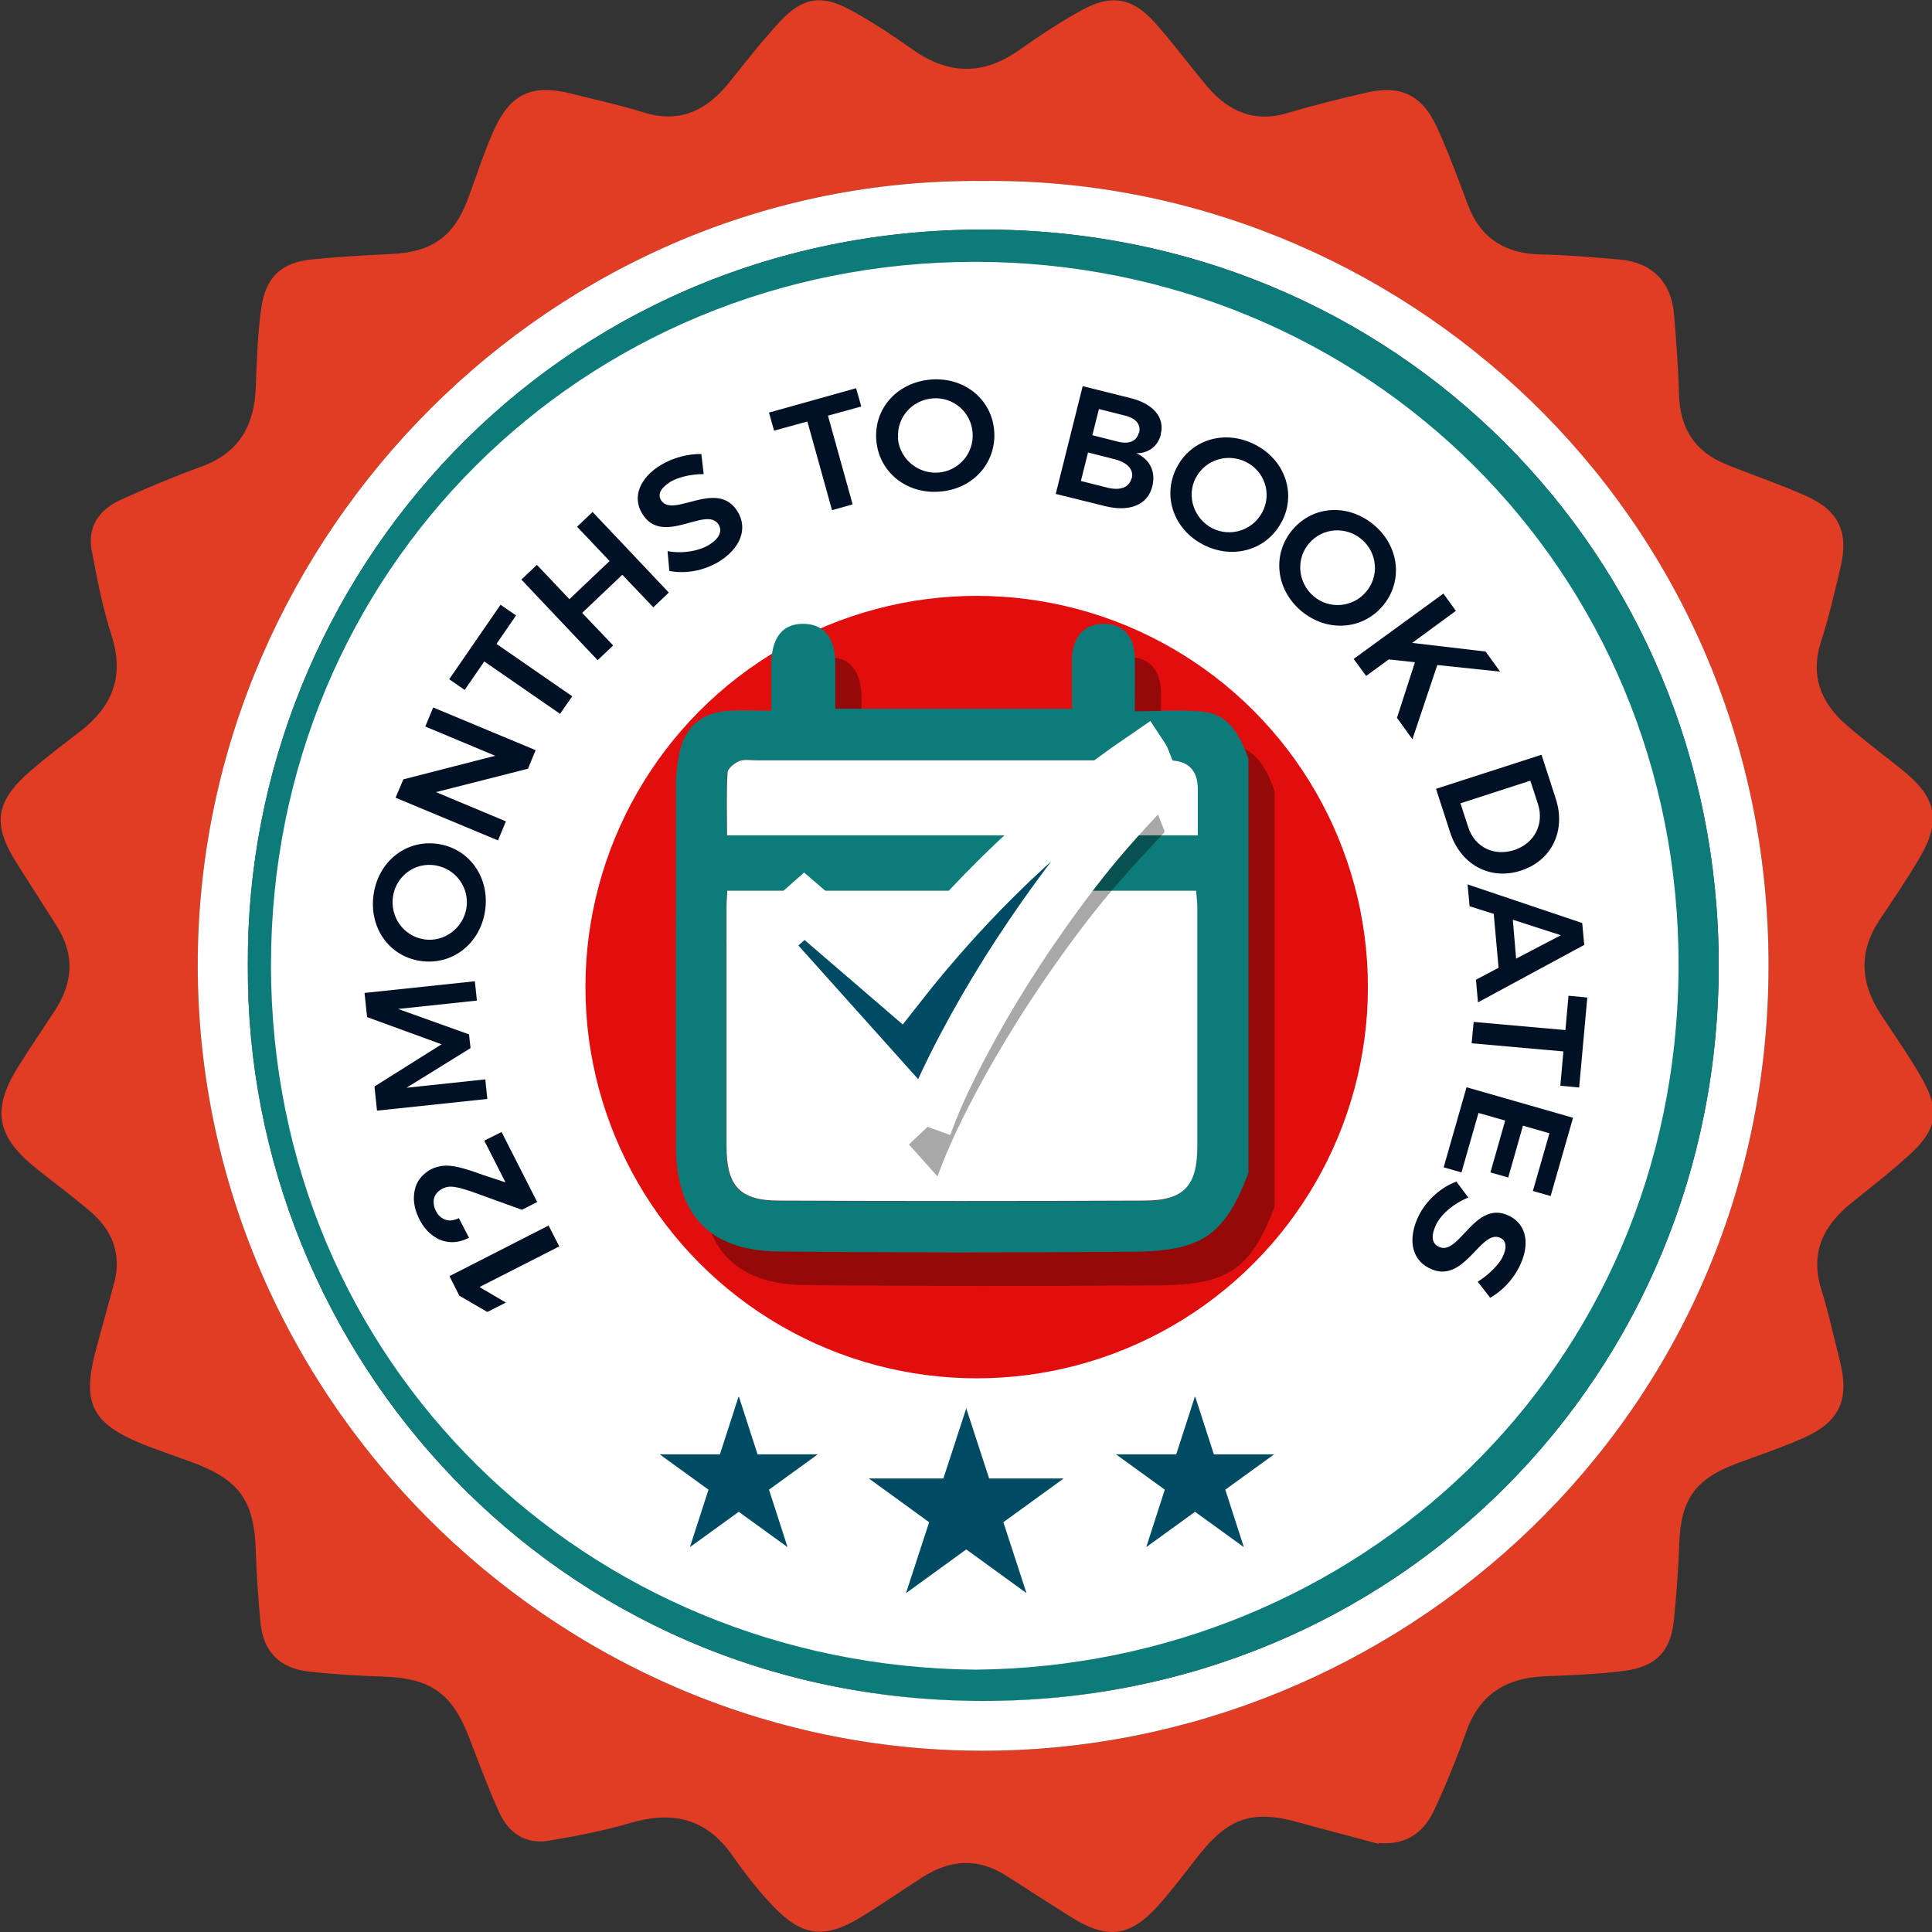
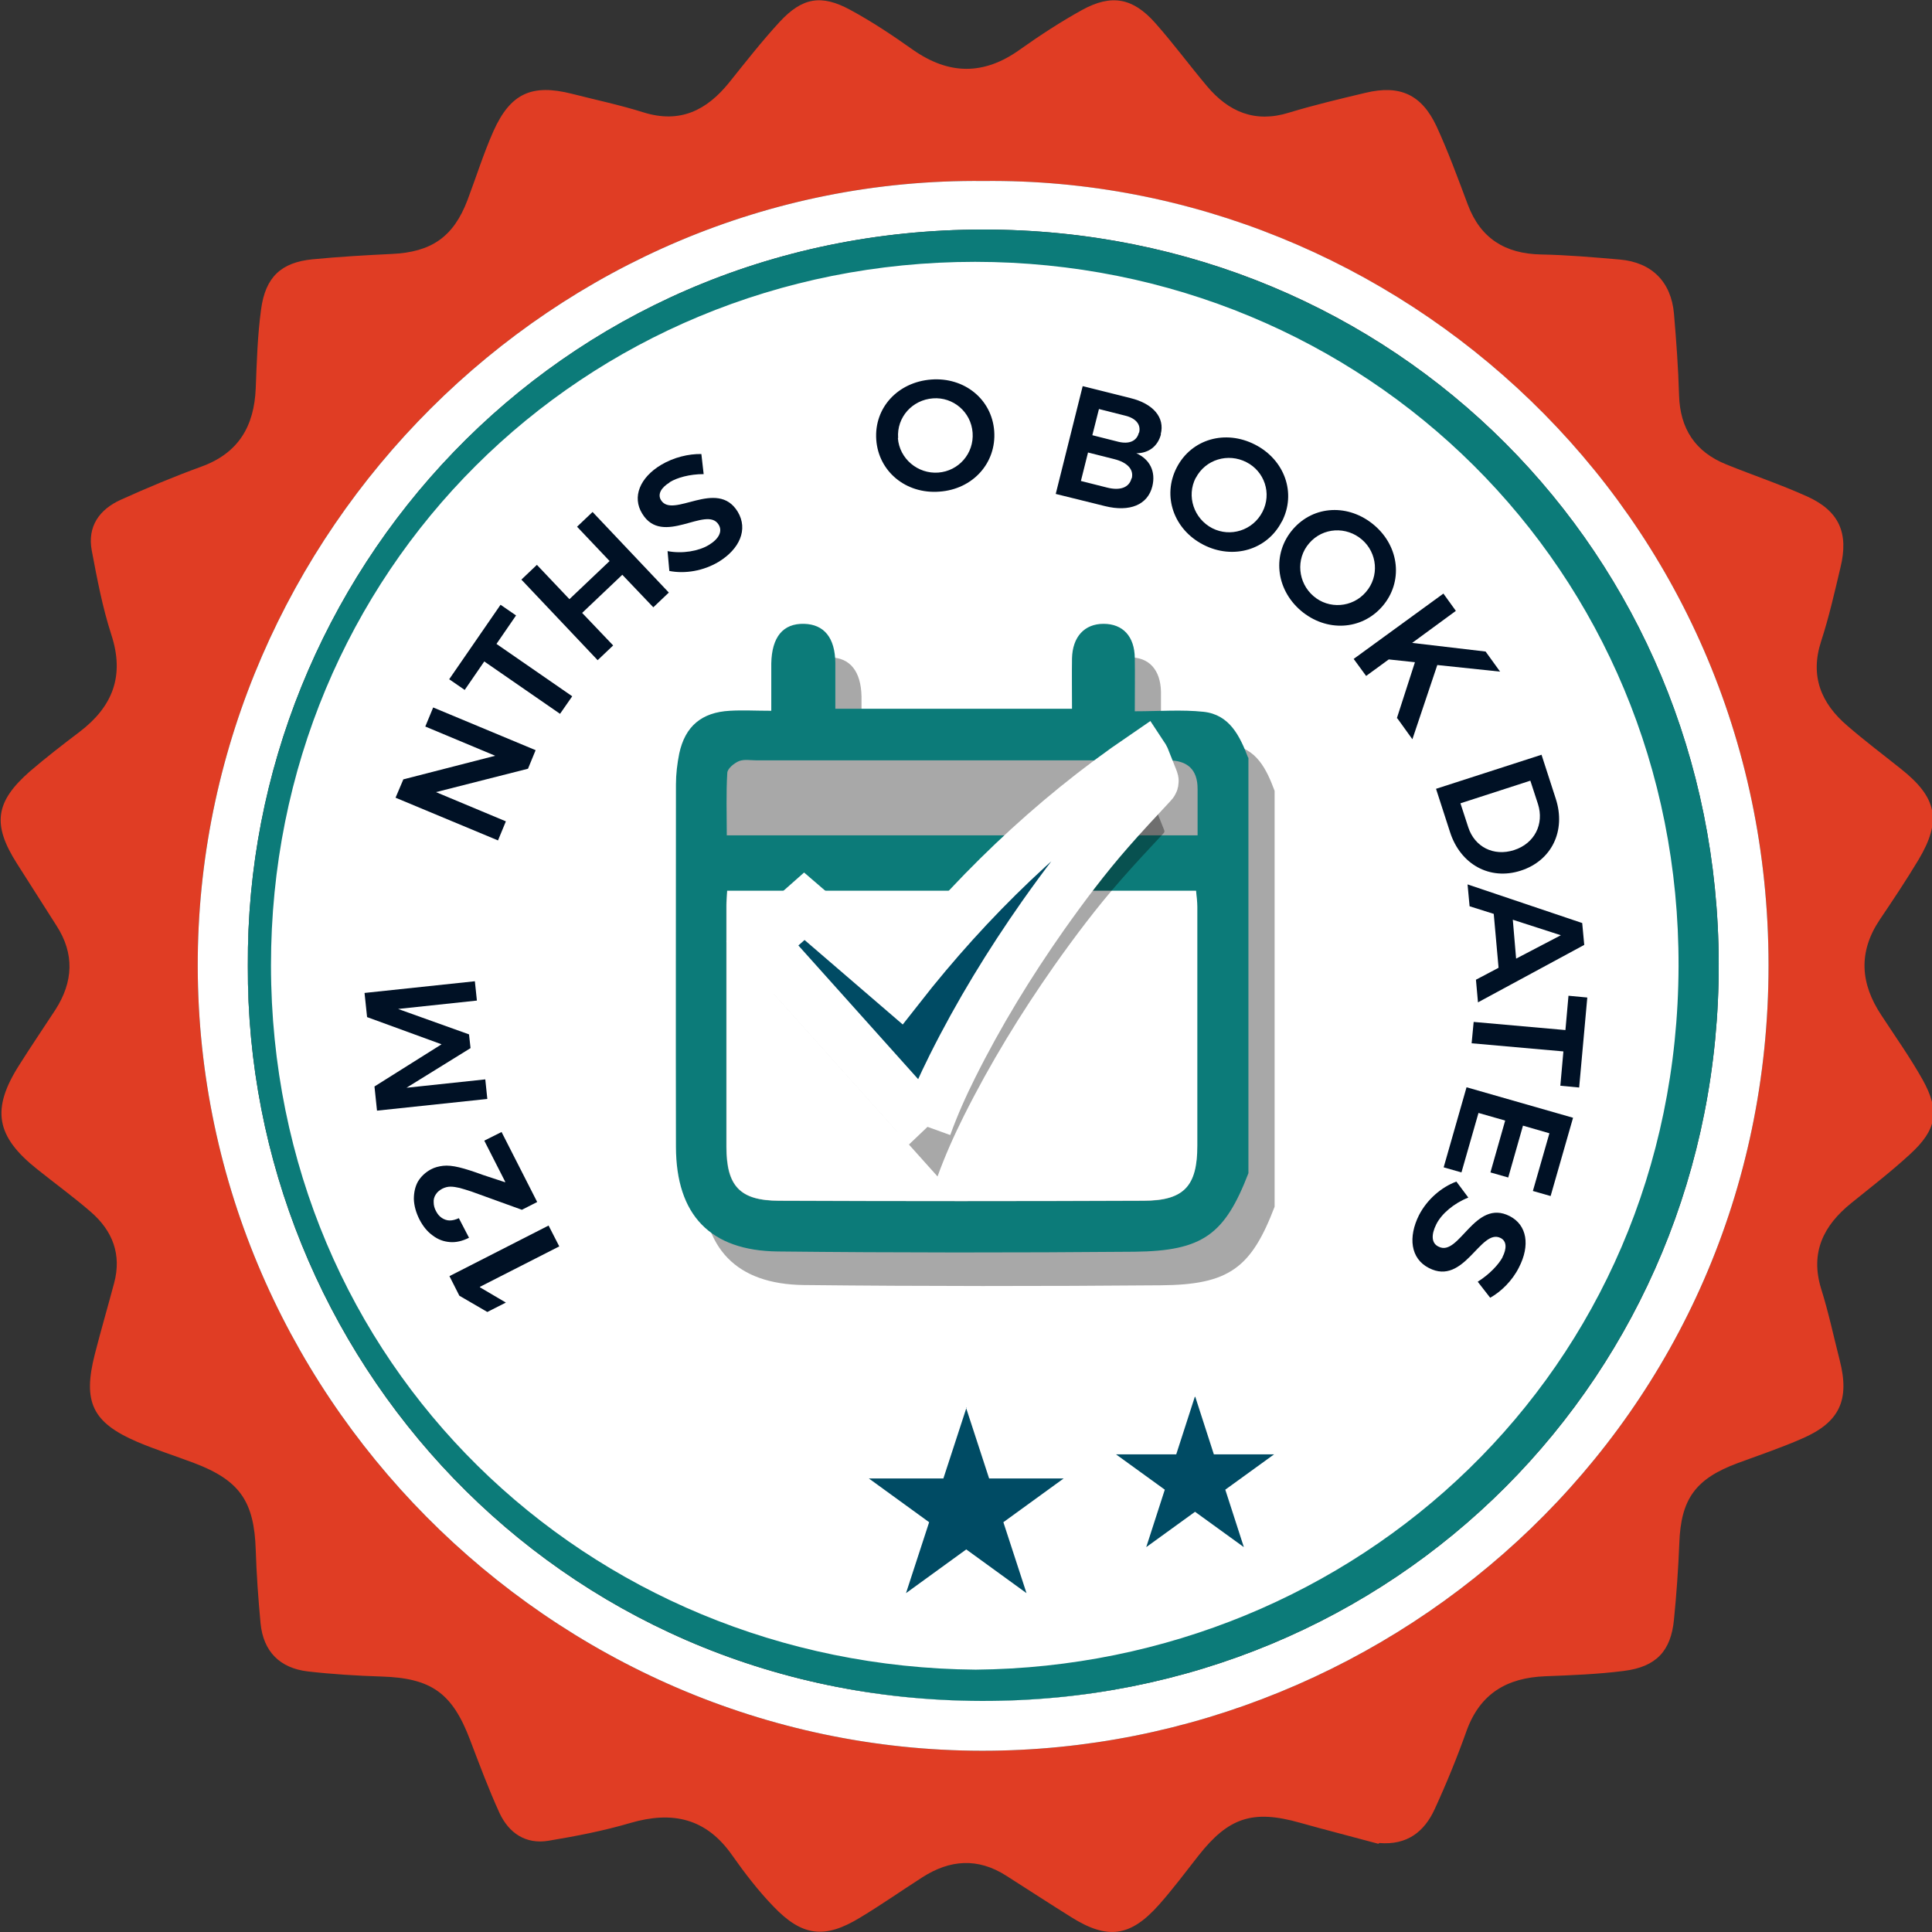
<svg xmlns="http://www.w3.org/2000/svg" id="Layer_2" data-name="Layer 2" viewBox="0 0 76 76">
  <rect x="0" y="0" width="76" height="76" fill="#333333" stroke="none" />
  <defs>
    <style>
      .cls-1 {
        fill: #0c7b79;
      }

      .cls-2 {
        fill: #e03d24;
      }

      .cls-3 {
        isolation: isolate;
      }

      .cls-3, .cls-4 {
        opacity: .34;
      }

      .cls-5 {
        stroke: #fff;
        stroke-width: 2px;
      }

      .cls-5, .cls-6 {
        fill: #004b64;
      }

      .cls-7 {
        fill: #001125;
      }

      .cls-8 {
        fill: #fff;
      }

      .cls-9 {
        fill: #e20e0e;
      }
    </style>
  </defs>
  <g id="Layer_1-2" data-name="Layer 1">
    <g id="Badge3">
      <circle class="cls-8" cx="38.67" cy="38.01" r="28.91" />
      <path class="cls-2" d="M54.22,72.53c-1.03-.28-2.06-.54-3.09-.83-1.84-.52-2.8-.21-3.98,1.29-.51.65-1.01,1.32-1.56,1.94-1.13,1.27-2.03,1.38-3.46.48-.85-.53-1.69-1.08-2.54-1.62-1.12-.72-2.22-.64-3.31.06-.81.52-1.61,1.08-2.44,1.58-1.39.85-2.28.75-3.41-.43-.6-.62-1.13-1.31-1.63-2.02-1.02-1.46-2.35-1.75-4-1.27-1.05.31-2.14.52-3.22.7-.9.15-1.56-.3-1.93-1.09-.43-.94-.79-1.91-1.16-2.88-.7-1.85-1.53-2.43-3.49-2.49-.96-.03-1.93-.09-2.89-.2-1.1-.13-1.75-.78-1.86-1.89-.09-.96-.16-1.93-.19-2.89-.06-1.91-.63-2.74-2.43-3.42-.74-.28-1.5-.52-2.23-.83-1.77-.76-2.15-1.57-1.67-3.45.24-.94.51-1.86.76-2.8.3-1.12-.06-2.05-.91-2.79-.68-.59-1.41-1.12-2.11-1.68-1.64-1.3-1.82-2.37-.71-4.11.46-.73.95-1.45,1.42-2.17.7-1.09.76-2.2.04-3.31-.52-.82-1.04-1.63-1.56-2.45-.97-1.53-.85-2.42.52-3.62.63-.54,1.29-1.05,1.95-1.55,1.3-.99,1.78-2.2,1.25-3.82-.35-1.08-.56-2.2-.77-3.31-.18-.95.3-1.62,1.14-2,1.04-.47,2.09-.91,3.16-1.3,1.47-.53,2.09-1.59,2.15-3.09.04-1.03.07-2.07.21-3.1.17-1.27.79-1.85,2.03-1.97,1.03-.1,2.07-.16,3.11-.21,1.56-.07,2.43-.67,2.98-2.12.34-.9.63-1.83,1.02-2.71.67-1.49,1.51-1.87,3.09-1.47.94.24,1.89.44,2.81.73,1.44.45,2.49-.08,3.37-1.17.65-.81,1.29-1.63,1.99-2.39.89-.96,1.64-1.09,2.78-.47.85.46,1.66,1,2.45,1.56,1.42,1,2.8,1.02,4.22,0,.79-.56,1.6-1.09,2.45-1.56,1.15-.63,1.99-.48,2.87.51.71.8,1.35,1.67,2.04,2.49.85,1.01,1.89,1.46,3.23,1.04.99-.3,2-.54,3.01-.78,1.34-.32,2.2.06,2.79,1.32.46,1,.84,2.04,1.23,3.08.5,1.33,1.47,1.93,2.87,1.96,1.04.02,2.07.11,3.11.2,1.26.11,2.02.88,2.13,2.13.09,1.07.17,2.14.2,3.21.04,1.32.64,2.23,1.86,2.72,1.06.43,2.14.79,3.18,1.26,1.26.57,1.64,1.44,1.31,2.79-.23.97-.45,1.95-.76,2.9-.45,1.38,0,2.45,1.03,3.33.68.59,1.4,1.13,2.1,1.69,1.43,1.13,1.62,2.04.7,3.58-.48.8-1,1.58-1.52,2.35-.86,1.28-.77,2.52.06,3.77.55.84,1.13,1.66,1.62,2.53.69,1.24.56,1.97-.5,2.94-.74.68-1.53,1.29-2.31,1.92-1.09.88-1.62,1.94-1.18,3.37.29.92.49,1.87.73,2.81.4,1.56,0,2.44-1.48,3.08-.82.36-1.68.65-2.52.96-1.68.62-2.25,1.42-2.31,3.16-.04,1-.11,2-.21,3-.12,1.24-.7,1.86-1.97,2.02-1.02.13-2.06.17-3.1.21-1.5.06-2.56.68-3.09,2.15-.37,1.04-.79,2.07-1.25,3.07-.41.9-1.09,1.43-2.18,1.34ZM38.69,7.12c-16.94-.18-30.73,13.86-30.91,30.51-.18,17.13,13.89,31.22,30.84,31.24,16.33.02,30.96-13.04,30.95-30.91-.01-17.89-14.64-31.01-30.88-30.84Z" />
      <path class="cls-8" d="M38.69,7.12c16.24-.18,30.87,12.95,30.88,30.84.01,17.87-14.62,30.93-30.95,30.91-16.95-.02-31.02-14.11-30.84-31.24.18-16.65,13.97-30.69,30.91-30.51ZM9.75,37.99c-.08,15.28,12.06,28.88,28.86,28.92,16.27.04,29.04-12.82,29-29.01-.04-16.08-12.71-28.88-28.93-28.87-16.86,0-29.03,13.66-28.93,28.96Z" />
      <path class="cls-1" d="M9.75,37.99c-.1-15.3,12.06-28.96,28.93-28.96,16.22,0,28.9,12.79,28.93,28.87.04,16.19-12.73,29.05-29,29.01-16.8-.04-28.94-13.65-28.86-28.92ZM38.38,65.68c14.94-.14,27.6-11.72,27.65-27.66.05-15.61-12.32-27.71-27.67-27.72-15.44,0-27.71,12.16-27.7,27.68.01,15.68,12.43,27.57,27.72,27.7Z" />
      <path class="cls-7" d="M14.73,42.74l2.64-1.66-2.93-1.07-.1-.95,4.34-.46.08.76-3.1.33,2.79,1,.06.54-2.52,1.56,3.1-.33.08.77-4.34.46-.1-.96Z" />
-       <path class="cls-7" d="M17.24,33.2c1.24.19,2.04,1.34,1.84,2.64-.2,1.3-1.31,2.15-2.55,1.96-1.25-.19-2.03-1.34-1.83-2.64.2-1.3,1.3-2.15,2.54-1.96ZM16.67,36.95c.81.13,1.56-.45,1.68-1.24.12-.79-.42-1.54-1.23-1.67-.81-.13-1.54.43-1.66,1.22-.12.8.4,1.56,1.22,1.69Z" />
      <path class="cls-7" d="M15.86,30.66l3.62-.93-2.75-1.15.31-.75,4.03,1.68-.3.73-3.62.92,2.75,1.15-.31.75-4.03-1.68.31-.73Z" />
      <path class="cls-7" d="M19.69,23.79l.61.42-.77,1.12,2.98,2.06-.48.69-2.98-2.06-.77,1.12-.61-.42,2.02-2.93Z" />
      <path class="cls-7" d="M21.12,22.22l1.28,1.35,1.58-1.5-1.28-1.35.61-.58,3,3.17-.61.58-1.22-1.28-1.58,1.5,1.22,1.28-.61.58-3-3.17.61-.58Z" />
      <path class="cls-7" d="M26.34,18.98c-.33.2-.48.46-.34.69.46.76,2.21-.87,3.02.46.42.7.07,1.47-.75,1.97-.6.36-1.32.48-1.94.36l-.07-.78c.59.11,1.22,0,1.62-.24.4-.24.55-.54.39-.8-.47-.78-2.21.89-3.01-.44-.4-.65-.09-1.41.74-1.91.5-.3,1.09-.44,1.59-.43l.09.79c-.55,0-1.05.14-1.34.32Z" />
-       <path class="cls-7" d="M33.68,15.28l.2.71-1.31.36.97,3.49-.81.23-.97-3.49-1.31.36-.2-.71,3.43-.96Z" />
      <path class="cls-7" d="M39.11,16.96c.09,1.25-.84,2.29-2.16,2.38-1.31.1-2.39-.79-2.48-2.04-.09-1.26.85-2.27,2.16-2.37,1.31-.1,2.39.78,2.48,2.03ZM35.32,17.23c.06.82.79,1.42,1.59,1.36.8-.06,1.41-.75,1.35-1.57-.06-.82-.77-1.41-1.56-1.35-.81.06-1.43.74-1.37,1.56Z" />
      <path class="cls-7" d="M45.67,17.08c-.12.47-.48.75-.97.75.54.24.77.73.63,1.3-.18.73-.89,1.02-1.86.78l-1.94-.48,1.06-4.24,1.88.47c.9.22,1.36.77,1.19,1.42ZM44.52,18.82c.09-.35-.17-.63-.69-.76l-1.03-.26-.28,1.12,1.03.26c.51.13.87,0,.96-.36ZM44.81,17.02c.08-.32-.13-.57-.55-.67l-1.03-.26-.26,1.03,1.03.26c.42.1.72-.03.8-.36Z" />
      <path class="cls-7" d="M50.42,20.52c-.57,1.11-1.91,1.51-3.08.91s-1.63-1.92-1.05-3.04c.58-1.12,1.91-1.5,3.08-.9,1.17.6,1.63,1.91,1.06,3.02ZM47.04,18.79c-.38.73-.07,1.62.65,1.99.71.36,1.59.09,1.97-.64.38-.73.08-1.6-.63-1.96-.72-.37-1.61-.11-1.99.62Z" />
      <path class="cls-7" d="M54.38,23.85c-.82.95-2.21,1.02-3.21.17-1-.86-1.13-2.25-.31-3.2.82-.95,2.2-1.01,3.2-.16s1.14,2.24.32,3.19ZM51.5,21.37c-.54.62-.44,1.56.17,2.08.6.52,1.53.46,2.06-.16.54-.62.45-1.54-.15-2.06-.61-.53-1.54-.49-2.08.14Z" />
      <path class="cls-7" d="M54.95,28.25l.71-2.2-1.03-.11-.89.65-.49-.67,3.53-2.57.49.68-1.72,1.26,2.89.34.57.79-2.47-.26-.98,2.92-.59-.82Z" />
      <path class="cls-7" d="M59.82,34.25c-1.21.39-2.37-.24-2.78-1.52l-.55-1.7,4.15-1.34.56,1.73c.41,1.26-.16,2.44-1.38,2.83ZM59.56,33.44c.81-.26,1.19-1.03.94-1.81l-.3-.92-2.75.89.31.95c.25.76.99,1.15,1.8.89Z" />
      <path class="cls-7" d="M58.95,38.07l-.19-2.12-.95-.3-.08-.86,4.51,1.52.08.86-4.18,2.26-.08-.89.89-.47ZM59.64,37.71l1.76-.92-1.89-.61.13,1.53Z" />
      <path class="cls-7" d="M62.12,42.78l-.74-.07.12-1.35-3.61-.32.08-.84,3.61.32.12-1.35.74.07-.32,3.54Z" />
      <path class="cls-7" d="M61,47.05l-.7-.2.65-2.27-1.04-.3-.58,2.04-.7-.2.58-2.04-1.05-.3-.67,2.34-.7-.2.9-3.15,4.19,1.2-.88,3.07Z" />
      <path class="cls-7" d="M59.1,49.46c.18-.35.17-.64-.07-.76-.79-.4-1.43,1.9-2.82,1.18-.73-.37-.82-1.22-.39-2.08.32-.62.88-1.1,1.47-1.32l.47.63c-.56.22-1.05.63-1.26,1.05-.21.42-.19.75.09.88.81.42,1.42-1.91,2.8-1.2.68.35.81,1.15.36,2.02-.26.52-.7.95-1.13,1.19l-.49-.63c.46-.29.82-.67.98-.97Z" />
      <path class="cls-7" d="M17.68,50.2l3.9-1.99.42.82-3.12,1.59v.02s1.02.6,1.02.6l-.73.37-1.1-.64-.39-.77ZM21.12,47.29l-.59.3-1.99-.72c-.17-.06-.33-.1-.46-.14-.13-.03-.25-.05-.36-.05-.11,0-.22.03-.32.08-.11.06-.2.13-.26.23-.06.09-.09.2-.08.31,0,.11.03.23.09.34.06.12.14.21.23.27.09.06.2.1.31.1.11,0,.23-.03.36-.09l.4.77c-.26.13-.51.19-.75.17-.25-.02-.47-.1-.68-.26-.21-.15-.38-.36-.52-.63-.14-.28-.21-.54-.22-.8,0-.26.05-.49.16-.69.12-.2.29-.36.51-.48.15-.08.31-.12.48-.14.17-.02.38,0,.63.06.25.06.56.16.94.3l.85.28h.03s-.83-1.63-.83-1.63l.68-.34,1.4,2.75Z" />
-       <circle class="cls-9" cx="38.42" cy="38.83" r="15.39" />
      <path class="cls-6" d="M38,55.37l.91,2.79h2.93l-2.37,1.72.91,2.79-2.37-1.72-2.37,1.72.91-2.79-2.37-1.72h2.93l.91-2.79Z" />
      <path class="cls-6" d="M47.02,54.95l.73,2.26h2.37l-1.92,1.39.73,2.26-1.92-1.39-1.92,1.39.73-2.26-1.92-1.39h2.37l.73-2.26Z" />
-       <path class="cls-6" d="M29.07,54.95l.73,2.26h2.37l-1.92,1.39.73,2.26-1.92-1.39-1.92,1.39.73-2.26-1.92-1.39h2.37l.73-2.26Z" />
      <path class="cls-3" d="M48.37,29.32c-.86-.09-1.73-.02-2.7-.02,0-.78,0-1.43,0-2.09-.02-.86-.47-1.36-1.23-1.35-.75,0-1.22.51-1.24,1.36-.01.64,0,1.28,0,1.98h-9.31c0-.59,0-1.2,0-1.8-.02-.99-.45-1.53-1.23-1.54-.82-.02-1.27.52-1.29,1.56,0,.58,0,1.16,0,1.86-.61,0-1.12-.03-1.63,0-1.11.07-1.76.61-1.99,1.68-.09.4-.13.81-.13,1.22,0,4.75-.02,9.51,0,14.26,0,2.67,1.34,4.08,4.01,4.11,4.68.05,9.36.05,14.03.01,2.69-.02,3.56-.68,4.48-3.09v-16.36c-.32-.86-.72-1.7-1.76-1.81Z" />
      <path class="cls-1" d="M49.11,29.79v16.36c-.93,2.41-1.79,3.06-4.48,3.09-4.68.04-9.36.04-14.03-.01-2.67-.03-4-1.44-4.01-4.11-.01-4.75,0-9.51,0-14.26,0-.41.05-.82.13-1.22.23-1.07.88-1.62,1.99-1.68.51-.03,1.02,0,1.63,0,0-.69,0-1.28,0-1.86.02-1.04.46-1.58,1.29-1.56.79.02,1.22.55,1.23,1.54,0,.6,0,1.21,0,1.8h9.31c0-.7-.01-1.34,0-1.98.02-.85.49-1.36,1.24-1.36.76,0,1.22.49,1.23,1.35.01.66,0,1.32,0,2.09.97,0,1.85-.07,2.7.02,1.03.11,1.43.95,1.76,1.81ZM28.6,35.04c-.01.24-.03.41-.03.59,0,3.16,0,6.32,0,9.48,0,1.55.53,2.12,2.07,2.13,4.78.02,9.56.02,14.33,0,1.59,0,2.11-.57,2.12-2.16,0-3.13,0-6.27,0-9.4,0-.2-.03-.4-.05-.63h-18.45ZM47.11,32.86c0-.66,0-1.25,0-1.83q0-1.12-1.16-1.12c-5.4,0-10.79,0-16.19,0-.23,0-.49-.05-.69.03-.19.08-.45.29-.46.46-.05.81-.02,1.62-.02,2.46h18.51Z" />
      <path class="cls-8" d="M28.6,35.04h18.45c.02.23.05.43.05.63,0,3.13,0,6.27,0,9.4,0,1.59-.52,2.16-2.12,2.16-4.78.02-9.56.02-14.33,0-1.55,0-2.07-.58-2.07-2.13,0-3.16,0-6.32,0-9.48,0-.18.02-.35.03-.59Z" />
-       <path class="cls-8" d="M47.11,32.86h-18.51c0-.84-.03-1.65.02-2.46,0-.17.27-.38.46-.46.2-.08.46-.03.69-.03,5.4,0,10.79,0,16.19,0q1.15,0,1.16,1.12c0,.59,0,1.17,0,1.83Z" />
      <g class="cls-4">
-         <path d="M36.89,46.29c-2.16-2.41-4.3-4.8-6.46-7.21l1.65-1.46,3.73,3.21c2.78-3.55,5.96-6.61,9.61-9.1.02.03.03.06.04.08.11.28.22.55.33.83.03.06.02.1-.03.15-.57.61-1.14,1.22-1.69,1.85-.93,1.06-1.78,2.19-2.6,3.35-1.32,1.88-2.52,3.84-3.56,5.92-.38.76-.73,1.54-1.03,2.37Z" />
+         <path d="M36.89,46.29c-2.16-2.41-4.3-4.8-6.46-7.21l1.65-1.46,3.73,3.21c2.78-3.55,5.96-6.61,9.61-9.1.02.03.03.06.04.08.11.28.22.55.33.83.03.06.02.1-.03.15-.57.61-1.14,1.22-1.69,1.85-.93,1.06-1.78,2.19-2.6,3.35-1.32,1.88-2.52,3.84-3.56,5.92-.38.76-.73,1.54-1.03,2.37" />
      </g>
      <path class="cls-5" d="M36.45,44.32c-2.16-2.41-4.3-4.8-6.46-7.21l1.65-1.46,3.73,3.21c2.78-3.55,5.96-6.61,9.61-9.1.02.03.03.06.04.08.11.28.22.55.33.83.03.06.02.1-.03.15-.57.61-1.14,1.22-1.69,1.85-.93,1.06-1.78,2.19-2.6,3.35-1.32,1.88-2.52,3.84-3.56,5.92-.38.76-.73,1.54-1.03,2.37Z" />
    </g>
  </g>
</svg>